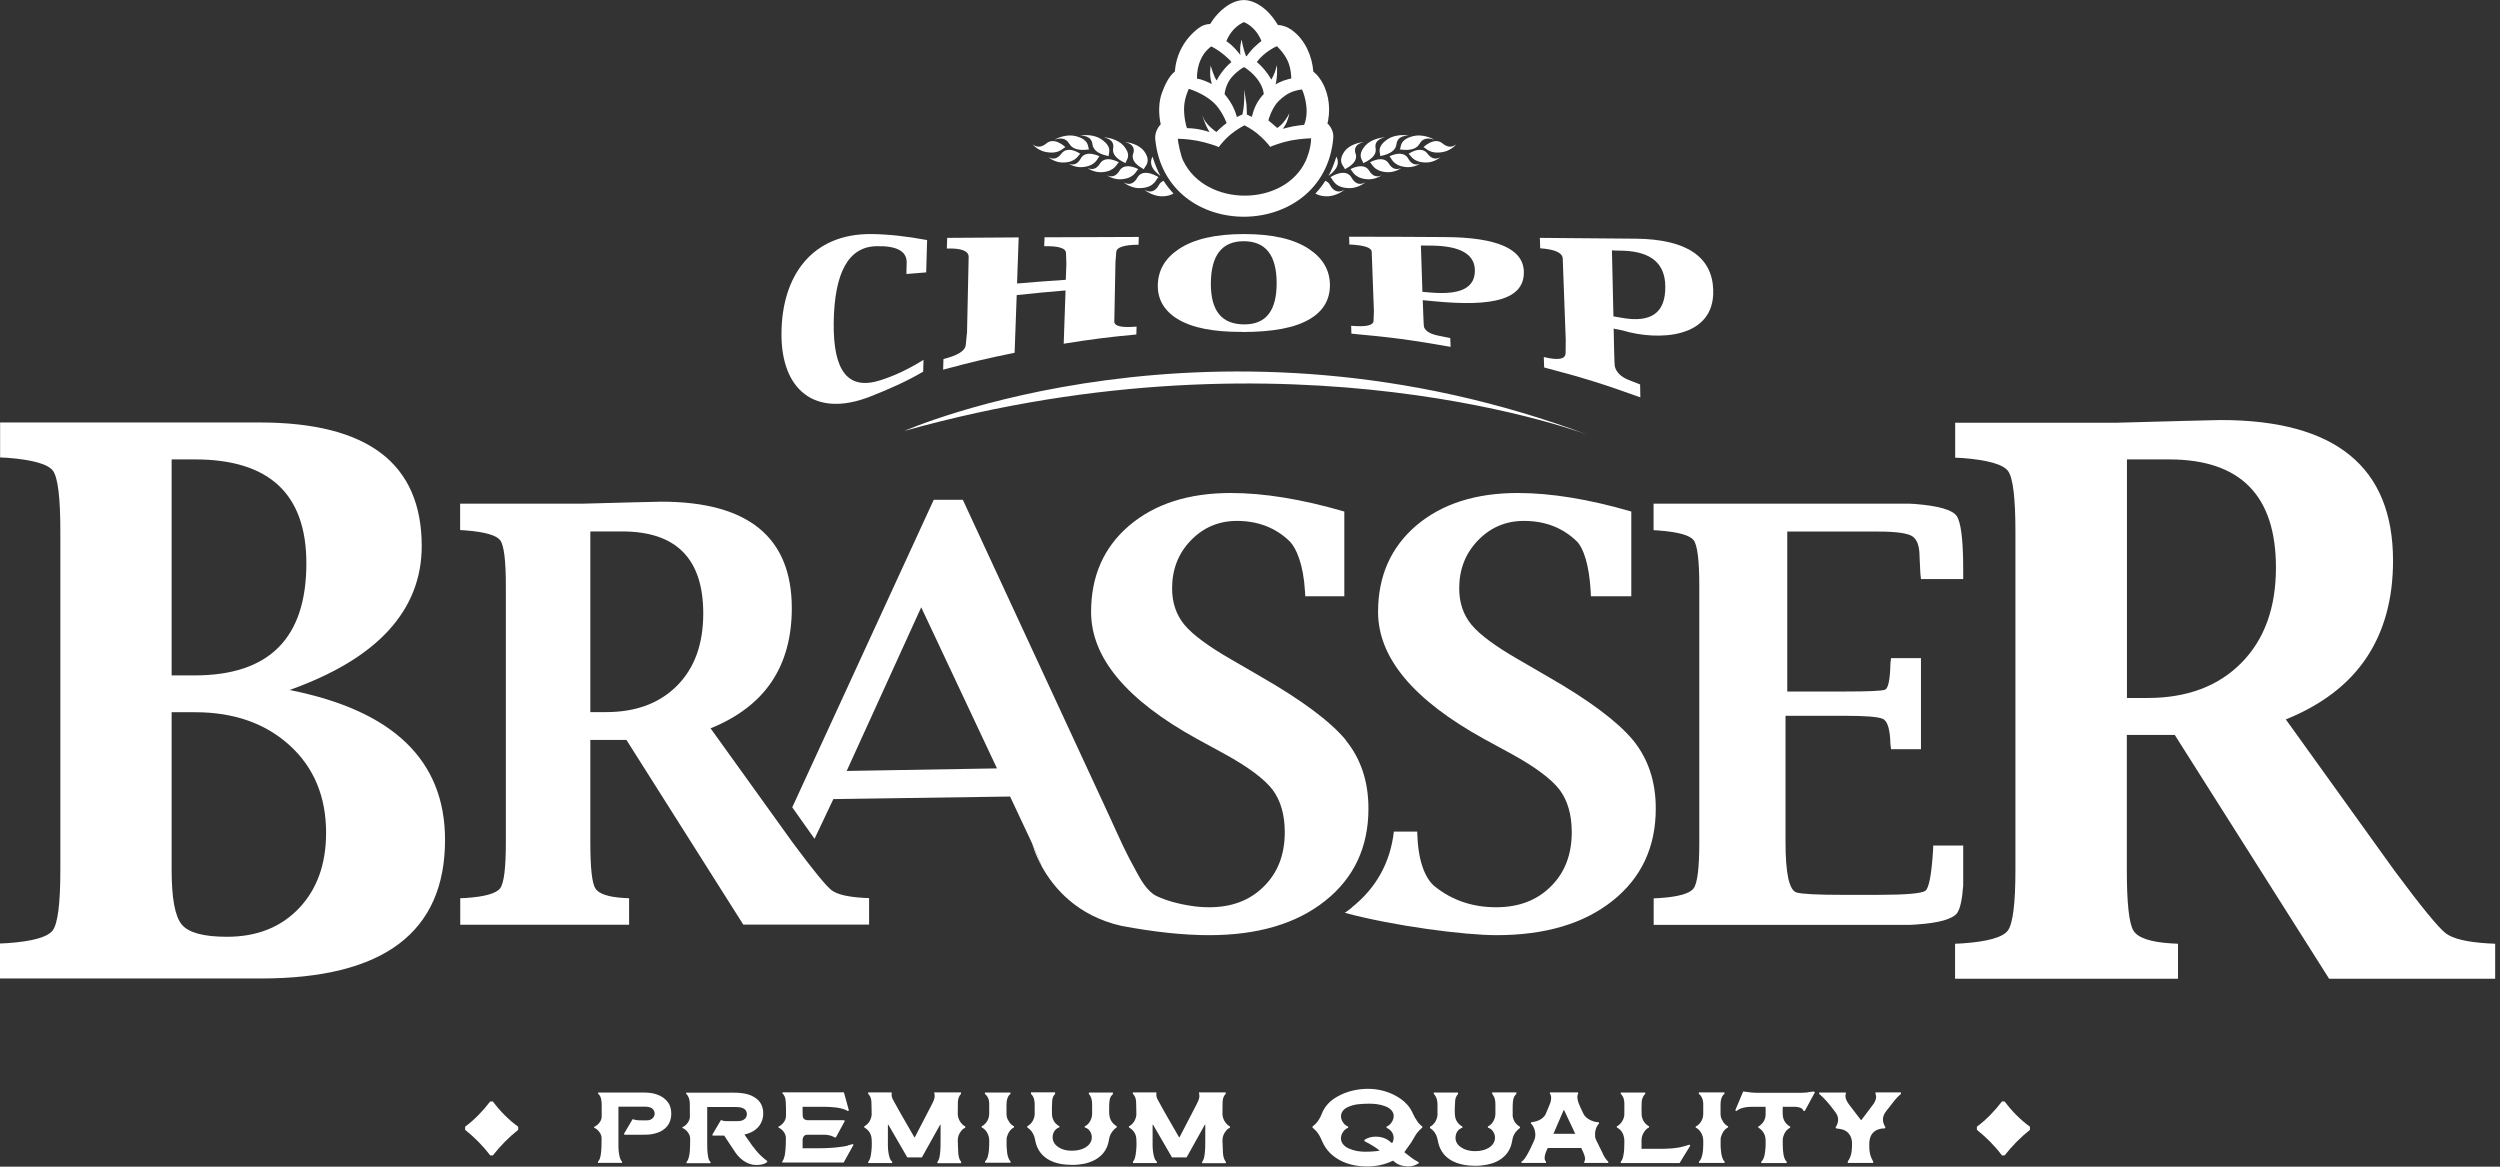
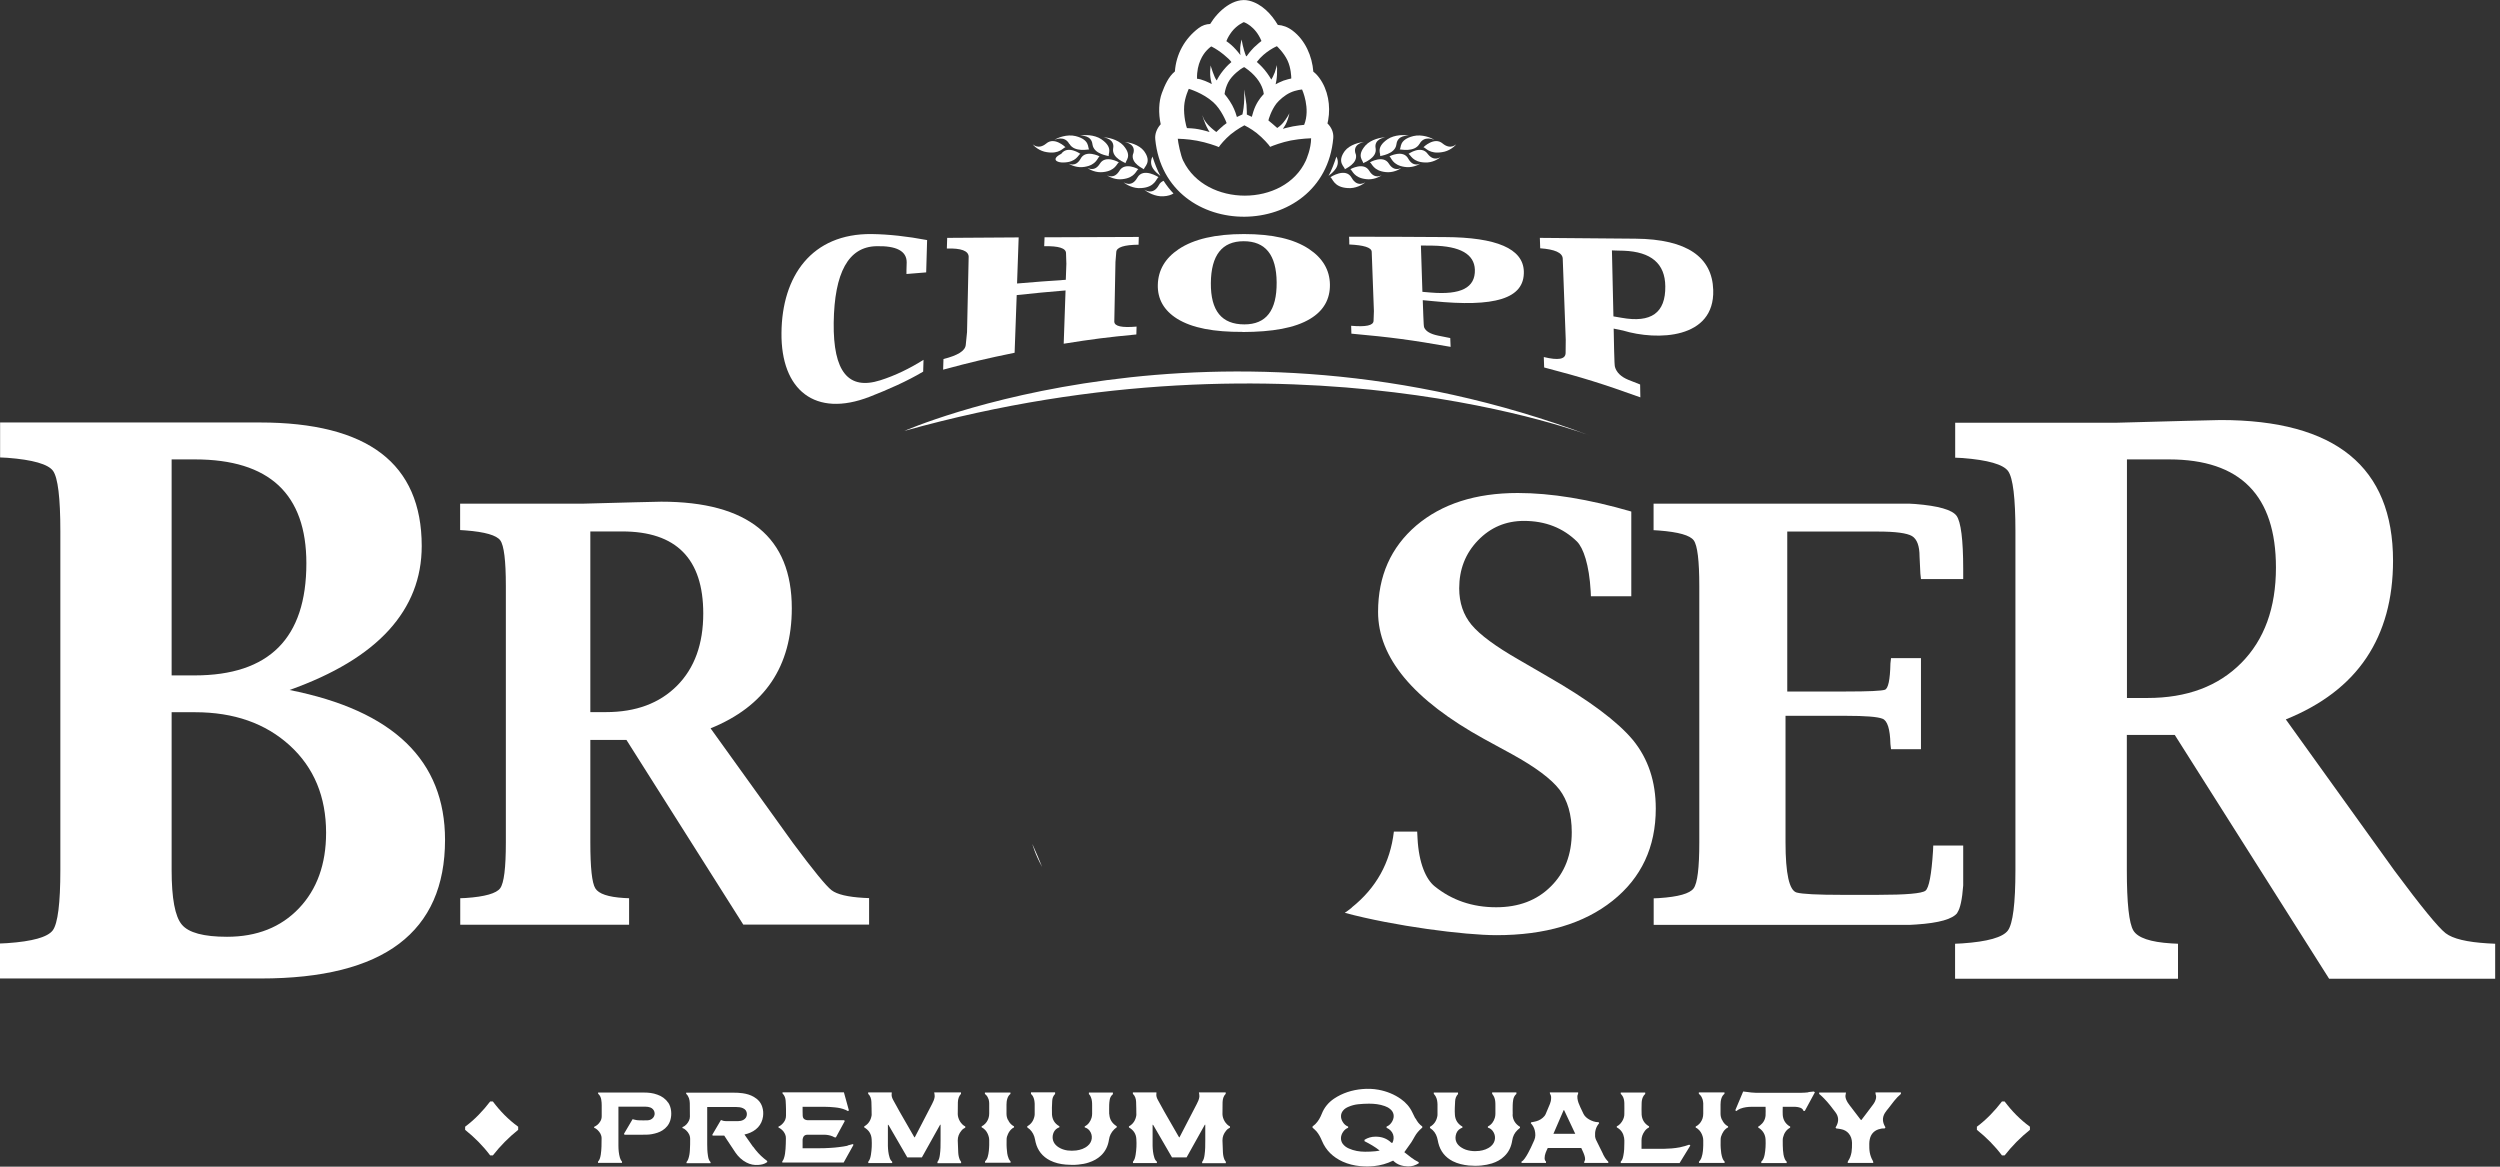
<svg xmlns="http://www.w3.org/2000/svg" width="135" height="63" viewBox="0 0 135 63" fill="none">
  <rect x="0" y="0" width="135" height="63" fill="#333333" stroke="none" />
  <g clip-path="url(#clip0_11075_3479)">
    <path d="M15.635 37.26C18.443 37.816 20.542 38.767 21.939 40.117C23.337 41.468 24.032 43.213 24.032 45.352C24.032 47.841 23.205 49.711 21.551 50.962C19.897 52.212 17.409 52.838 14.087 52.838H0V50.949L0.389 50.93C1.755 50.836 2.576 50.605 2.851 50.236C3.121 49.867 3.259 48.779 3.259 46.978V28.68C3.259 26.878 3.127 25.797 2.864 25.427C2.601 25.065 1.773 24.827 0.395 24.721L0.006 24.702V22.814H14.031C16.945 22.814 19.132 23.37 20.586 24.477C22.04 25.584 22.773 27.26 22.773 29.486C22.773 31.218 22.178 32.732 20.993 34.033C19.809 35.333 18.023 36.409 15.635 37.26ZM9.268 36.472H10.509C12.527 36.472 14.037 35.965 15.04 34.958C16.043 33.951 16.544 32.438 16.544 30.418C16.544 28.548 16.043 27.147 15.04 26.209C14.037 25.277 12.533 24.808 10.528 24.808H9.268V36.472ZM9.268 38.46V46.978C9.268 48.51 9.45 49.492 9.82 49.93C10.183 50.367 10.998 50.586 12.258 50.586C13.868 50.586 15.165 50.074 16.143 49.048C17.12 48.022 17.609 46.659 17.609 44.97C17.609 43.026 16.957 41.45 15.648 40.255C14.338 39.061 12.633 38.46 10.534 38.46H9.275H9.268Z" fill="white" />
    <path d="M31.878 39.962V45.496C31.878 46.853 31.966 47.679 32.148 47.972C32.33 48.266 32.843 48.441 33.696 48.492L33.971 48.504V49.936H24.853V48.504L25.148 48.492C26.188 48.423 26.809 48.241 27.009 47.966C27.216 47.685 27.316 46.866 27.316 45.496V31.638C27.316 30.274 27.216 29.455 27.015 29.18C26.815 28.905 26.195 28.724 25.142 28.642L24.847 28.623V27.198H31.483L34.303 27.123L35.707 27.091C40.407 27.091 42.757 29.011 42.757 32.845C42.757 34.408 42.394 35.734 41.667 36.816C40.94 37.898 39.837 38.736 38.371 39.33L42.82 45.521C43.916 46.997 44.612 47.847 44.907 48.073C45.201 48.298 45.778 48.435 46.636 48.485L46.931 48.498V49.93H40.138L33.827 39.955H31.872L31.878 39.962ZM31.878 38.454H32.724C34.335 38.454 35.613 37.979 36.559 37.029C37.506 36.078 37.976 34.777 37.976 33.126C37.976 30.174 36.516 28.698 33.602 28.698H31.878V38.454Z" fill="white" />
    <path d="M105.693 49.285C105.85 49.066 105.956 48.579 106.013 47.816C106.013 47.653 106.013 47.491 106.013 47.309V45.658H104.396L104.383 45.952C104.302 47.234 104.164 47.947 103.976 48.097C103.788 48.247 102.923 48.322 101.394 48.322H99.477C98.135 48.322 97.321 48.279 97.02 48.197C96.619 48.085 96.418 47.178 96.418 45.477V38.654H99.683C100.724 38.654 101.382 38.704 101.651 38.81C101.92 38.91 102.065 39.367 102.083 40.18L102.115 40.455H103.732V35.54H102.115L102.083 35.827C102.065 36.709 101.964 37.184 101.783 37.247C101.601 37.309 100.905 37.341 99.683 37.341H96.512V28.704H101.407C102.359 28.704 102.973 28.786 103.249 28.948C103.518 29.111 103.656 29.48 103.656 30.055C103.656 30.149 103.675 30.456 103.7 30.974L103.732 31.268H106.013V30.724C106.013 29.136 105.887 28.179 105.655 27.854C105.417 27.529 104.672 27.316 103.424 27.216L103.086 27.197H89.293V28.629L89.588 28.648C90.634 28.729 91.261 28.904 91.462 29.18C91.662 29.455 91.762 30.274 91.762 31.644V45.502C91.762 46.865 91.662 47.691 91.455 47.972C91.248 48.254 90.628 48.429 89.594 48.497L89.299 48.51V49.942H103.149L103.475 49.923C104.709 49.842 105.449 49.629 105.699 49.292" fill="white" />
    <path d="M55.748 45.577C55.748 45.577 55.886 46.121 56.274 46.815C56.143 46.478 55.967 46.065 55.748 45.577Z" fill="white" />
-     <path d="M72.674 39.961C71.841 38.961 70.305 37.81 68.056 36.522L66.514 35.627C65.261 34.908 64.415 34.283 63.964 33.745C63.519 33.207 63.293 32.551 63.293 31.769C63.293 30.743 63.631 29.88 64.308 29.18C64.985 28.479 65.818 28.129 66.79 28.129C67.943 28.129 68.902 28.504 69.66 29.249C69.998 29.599 70.387 30.487 70.468 31.925L70.487 32.2H72.593V27.623C70.293 26.953 68.25 26.622 66.464 26.622C64.183 26.622 62.359 27.21 60.98 28.379C59.602 29.555 58.919 31.106 58.919 33.045C58.919 35.515 60.824 37.797 64.634 39.899L66.157 40.73C67.416 41.425 68.269 42.062 68.714 42.638C69.152 43.219 69.378 43.989 69.378 44.939C69.378 46.146 69.002 47.128 68.244 47.872C67.492 48.623 66.508 48.992 65.292 48.992C64.96 48.992 64.634 48.967 64.327 48.917C63.644 48.816 62.942 48.623 62.453 48.385C61.933 48.135 61.57 47.441 61.407 47.147C60.736 45.94 60.554 45.483 59.928 44.12L51.994 26.991H50.421L42.782 43.595L43.985 45.296L45.001 43.151L54.545 43.013L55.685 45.44C55.704 45.483 55.723 45.527 55.742 45.571C55.961 46.059 56.136 46.465 56.268 46.809C56.888 47.922 58.148 49.454 60.561 49.998C62.297 50.324 63.882 50.499 65.292 50.499C67.918 50.499 70.011 49.88 71.565 48.641C73.119 47.403 73.896 45.74 73.896 43.663C73.896 42.206 73.489 40.974 72.662 39.961M45.721 41.631L49.745 32.794L53.837 41.493L45.721 41.631Z" fill="white" />
    <path d="M114.849 39.68V46.984C114.849 48.773 114.968 49.867 115.206 50.255C115.444 50.642 116.121 50.874 117.249 50.943L117.612 50.962V52.85H105.574V50.962L105.963 50.943C107.329 50.849 108.15 50.617 108.425 50.248C108.695 49.88 108.833 48.791 108.833 46.99V28.692C108.833 26.891 108.701 25.803 108.438 25.44C108.175 25.077 107.347 24.84 105.969 24.733L105.58 24.715V22.826H114.341L118.063 22.726L119.912 22.682C126.116 22.682 129.224 25.215 129.224 30.28C129.224 32.344 128.742 34.095 127.783 35.527C126.824 36.959 125.37 38.066 123.434 38.848L129.306 47.022C130.753 48.973 131.675 50.092 132.063 50.392C132.452 50.693 133.21 50.874 134.35 50.943L134.739 50.962V52.85H125.771L117.437 39.686H114.855L114.849 39.68ZM114.849 37.691H115.964C118.095 37.691 119.78 37.059 121.028 35.802C122.275 34.545 122.901 32.826 122.901 30.649C122.901 26.753 120.977 24.808 117.13 24.808H114.855V37.691H114.849Z" fill="white" />
    <path d="M73 49.01C72.875 49.111 72.749 49.204 72.618 49.292C75.287 50.011 79.085 50.499 80.808 50.499C83.434 50.499 85.527 49.88 87.081 48.641C88.635 47.403 89.412 45.74 89.412 43.663C89.412 42.206 89.005 40.974 88.178 39.961C87.344 38.961 85.809 37.81 83.559 36.522L82.018 35.627C80.764 34.908 79.918 34.283 79.467 33.745C79.022 33.207 78.797 32.551 78.797 31.769C78.797 30.743 79.135 29.88 79.812 29.18C80.489 28.479 81.316 28.129 82.293 28.129C83.446 28.129 84.405 28.504 85.163 29.249C85.502 29.599 85.815 30.487 85.897 31.925L85.909 32.2H88.09V27.623C85.79 26.953 83.747 26.622 81.961 26.622C79.68 26.622 77.857 27.21 76.478 28.379C75.106 29.555 74.416 31.106 74.416 33.045C74.416 35.515 76.321 37.797 80.131 39.899L81.654 40.73C82.914 41.425 83.766 42.062 84.211 42.638C84.65 43.219 84.875 43.989 84.875 44.939C84.875 46.146 84.499 47.128 83.741 47.872C82.989 48.623 82.005 48.992 80.789 48.992C79.505 48.992 78.395 48.61 77.462 47.853C77.011 47.484 76.616 46.628 76.547 45.277L76.528 44.908H75.269C75.074 46.584 74.316 47.953 72.987 49.01" fill="white" />
    <path d="M48.836 23.27C48.836 23.27 65.587 15.872 85.903 23.539C85.903 23.539 69.942 17.354 48.836 23.27Z" fill="white" />
    <path d="M48.949 14.79C48.949 14.715 48.949 14.677 48.949 14.596C48.949 14.421 48.955 14.333 48.961 14.165C48.961 13.558 48.41 13.264 47.313 13.295C45.816 13.333 45.057 14.715 45.02 17.429C44.988 20.081 45.816 21.081 47.532 20.537C48.341 20.281 49.124 19.899 49.87 19.43C49.864 19.687 49.857 19.812 49.851 20.068C48.98 20.587 47.971 21.031 46.962 21.425C44.017 22.57 42.168 21.069 42.2 17.979C42.225 14.909 43.829 12.601 47.075 12.639C47.996 12.651 49.005 12.764 50.064 12.964C50.045 13.664 50.033 14.014 50.014 14.709C49.588 14.74 49.375 14.759 48.949 14.796" fill="white" />
    <path d="M61.495 12.789C61.495 12.958 61.488 13.046 61.482 13.214C60.705 13.221 60.298 13.352 60.279 13.602C60.26 13.821 60.254 13.927 60.235 14.146C60.21 15.441 60.197 16.085 60.172 17.373C60.185 17.623 60.586 17.704 61.375 17.636C61.375 17.805 61.369 17.892 61.363 18.061C59.79 18.211 59 18.311 57.44 18.561C57.478 17.411 57.496 16.835 57.54 15.684C56.487 15.772 55.955 15.822 54.902 15.935C54.858 17.179 54.833 17.805 54.789 19.049C53.235 19.368 52.464 19.549 50.929 19.962C50.935 19.731 50.941 19.618 50.948 19.387C51.719 19.193 52.12 18.949 52.151 18.624C52.176 18.349 52.195 18.211 52.22 17.936C52.258 16.31 52.276 15.497 52.308 13.858C52.295 13.546 51.907 13.396 51.13 13.421C51.136 13.189 51.142 13.077 51.148 12.845C52.69 12.833 53.461 12.827 55.008 12.82C54.971 13.815 54.952 14.315 54.921 15.309C55.974 15.222 56.5 15.178 57.553 15.109C57.565 14.765 57.572 14.59 57.584 14.246C57.578 14.015 57.572 13.902 57.565 13.671C57.565 13.402 57.164 13.277 56.387 13.296C56.394 13.102 56.4 13.008 56.406 12.814C58.443 12.802 59.464 12.802 61.495 12.795" fill="white" />
    <path d="M67.097 17.923C65.555 17.929 64.377 17.717 63.562 17.21C62.848 16.76 62.503 16.147 62.522 15.378C62.541 14.59 62.917 13.946 63.644 13.458C64.465 12.908 65.637 12.639 67.172 12.639C68.707 12.639 69.873 12.901 70.694 13.452C71.427 13.939 71.803 14.584 71.816 15.359C71.828 16.153 71.477 16.779 70.75 17.216C69.923 17.717 68.701 17.923 67.103 17.929M67.197 17.517C68.369 17.517 68.952 16.772 68.939 15.246C68.927 13.771 68.338 13.026 67.159 13.026C65.988 13.026 65.399 13.783 65.386 15.284C65.374 16.791 65.975 17.517 67.197 17.517Z" fill="white" />
    <path d="M76.829 16.216C76.841 16.56 76.848 16.729 76.86 17.073C76.873 17.436 76.885 17.636 76.904 17.679C76.992 17.892 77.243 18.036 77.656 18.123C78.02 18.198 78.239 18.242 78.314 18.255C78.32 18.442 78.32 18.542 78.333 18.73C76.202 18.355 75.124 18.211 72.975 18.017C72.975 17.848 72.969 17.767 72.962 17.592C73.758 17.661 74.159 17.579 74.172 17.329C74.178 17.116 74.184 17.01 74.191 16.798C74.141 15.509 74.122 14.871 74.072 13.589C74.053 13.364 73.645 13.239 72.862 13.202C72.862 13.033 72.862 12.952 72.85 12.783C74.918 12.783 75.952 12.789 78.02 12.802C80.827 12.814 82.243 13.433 82.287 14.646C82.337 16.141 80.708 16.598 77.362 16.26C77.148 16.241 77.042 16.229 76.835 16.21M76.81 15.759C76.986 15.772 77.08 15.784 77.255 15.797C78.884 15.935 79.674 15.541 79.643 14.559C79.611 13.727 78.853 13.289 77.362 13.264C77.111 13.264 76.979 13.264 76.729 13.258C76.76 14.259 76.779 14.759 76.81 15.759Z" fill="white" />
    <path d="M87.138 17.736C87.15 18.223 87.156 18.467 87.163 18.949C87.175 19.462 87.188 19.749 87.207 19.812C87.294 20.118 87.539 20.35 87.933 20.512C88.291 20.656 88.498 20.737 88.567 20.762C88.567 21.038 88.573 21.175 88.579 21.457C86.524 20.719 85.483 20.393 83.384 19.843C83.378 19.618 83.371 19.505 83.365 19.28C84.142 19.468 84.531 19.405 84.543 19.068C84.543 18.78 84.543 18.636 84.55 18.349C84.487 16.585 84.456 15.709 84.387 13.952C84.362 13.646 83.96 13.464 83.171 13.408C83.165 13.183 83.158 13.07 83.152 12.845C85.22 12.864 86.254 12.87 88.316 12.889C91.117 12.914 92.458 13.896 92.514 15.653C92.602 18.323 89.481 18.405 87.639 17.848C87.432 17.804 87.332 17.786 87.125 17.742M87.125 17.085C87.301 17.116 87.388 17.129 87.564 17.16C89.162 17.448 89.945 16.898 89.926 15.459C89.914 14.233 89.162 13.596 87.677 13.539C87.426 13.539 87.294 13.527 87.044 13.521C87.075 14.947 87.088 15.653 87.125 17.079" fill="white" />
    <path d="M71.684 6.66C71.697 6.598 71.709 6.542 71.722 6.485C71.86 5.716 71.715 4.847 71.245 4.209C71.145 4.071 71.039 3.959 70.92 3.871C70.857 3.033 70.481 2.17 69.804 1.657C69.541 1.457 69.272 1.363 69.002 1.345C68.651 0.751 68.131 0.207 67.46 0.038C66.633 -0.169 65.781 0.582 65.349 1.295C65.129 1.301 64.922 1.37 64.722 1.52C63.964 2.095 63.512 2.927 63.444 3.859C63.099 4.14 62.898 4.603 62.742 5.022C62.572 5.478 62.547 6.123 62.679 6.71C62.478 6.929 62.353 7.223 62.384 7.523C62.936 13.146 71.502 13.07 71.997 7.455C72.022 7.142 71.891 6.867 71.678 6.66M69.278 6.948C69.278 6.948 69.409 6.779 69.484 6.592C69.579 6.366 69.629 6.11 69.629 6.11C69.622 6.135 69.466 6.423 69.284 6.635C69.152 6.792 68.996 6.892 68.971 6.911C68.895 6.835 68.526 6.529 68.494 6.504C68.501 6.448 68.645 5.96 68.927 5.591C69.071 5.41 69.372 5.141 69.672 5.003C69.992 4.853 70.312 4.834 70.312 4.834C70.312 4.834 70.782 5.854 70.424 6.742C70.305 6.754 70.061 6.779 69.823 6.823C69.547 6.879 69.29 6.948 69.284 6.954M66.79 6.31C66.777 6.254 66.683 5.941 66.539 5.679C66.37 5.366 66.138 5.091 66.126 5.078C66.157 4.834 66.232 4.628 66.32 4.453C66.527 4.046 67.028 3.702 67.103 3.665C67.147 3.64 67.178 3.627 67.178 3.627C67.178 3.627 67.204 3.627 67.241 3.659C67.742 4.003 68.068 4.422 68.194 4.834C68.219 4.909 68.231 4.991 68.244 5.078C68.2 5.128 67.974 5.347 67.793 5.735C67.724 5.879 67.63 6.173 67.598 6.31C67.523 6.273 67.329 6.185 67.329 6.185C67.329 6.166 67.335 5.947 67.31 5.66C67.285 5.41 67.222 5.084 67.222 5.072C67.222 5.041 67.178 4.834 67.178 4.834C67.178 4.884 67.191 5.066 67.191 5.078C67.191 5.253 67.191 5.416 67.178 5.572C67.178 5.591 67.153 5.785 67.153 5.822C67.135 5.972 67.109 6.098 67.091 6.179C67.091 6.179 66.871 6.279 66.796 6.316M66.025 6.817C65.95 6.879 65.875 6.942 65.806 7.011C65.762 7.048 65.725 7.092 65.681 7.129C65.637 7.098 65.593 7.061 65.543 7.023C65.455 6.954 65.361 6.867 65.267 6.773C65.261 6.767 65.148 6.642 65.129 6.61C65.085 6.554 65.048 6.498 65.016 6.441C64.991 6.391 64.929 6.241 64.922 6.216C64.922 6.216 64.972 6.379 64.991 6.435C65.016 6.504 65.048 6.592 65.085 6.679C65.104 6.729 65.16 6.842 65.16 6.848C65.192 6.917 65.311 7.129 65.317 7.129C65.317 7.129 65.023 7.036 64.722 6.979C64.465 6.929 64.189 6.923 64.095 6.917C64.058 6.842 63.907 6.266 63.945 5.722C63.976 5.253 64.195 4.797 64.195 4.797C64.195 4.797 64.954 5.016 65.511 5.516C65.95 5.904 66.226 6.598 66.238 6.648C66.238 6.648 66.05 6.792 66.032 6.804M66.226 2.22C66.301 2.014 66.414 1.851 66.52 1.707C66.802 1.345 67.166 1.195 67.166 1.195C67.166 1.195 67.786 1.395 68.118 2.214C68.1 2.226 67.905 2.377 67.717 2.558C67.529 2.752 67.348 2.983 67.316 3.039L67.285 3.027C67.122 2.627 67.047 2.133 67.047 2.133C67.047 2.133 66.99 2.345 66.972 2.564C66.959 2.746 66.972 2.939 66.984 2.977C66.953 2.933 66.796 2.727 66.608 2.539C66.445 2.377 66.238 2.226 66.213 2.214M69.723 4.24C69.666 4.253 69.484 4.29 69.309 4.353C69.127 4.422 68.958 4.509 68.883 4.553C68.902 4.497 68.946 4.259 68.958 4.034C68.971 3.784 68.958 3.534 68.952 3.515C68.952 3.515 68.908 3.715 68.839 3.909C68.776 4.078 68.689 4.24 68.651 4.296C68.638 4.271 68.482 4.003 68.288 3.771C68.106 3.552 67.899 3.371 67.868 3.346C68.313 2.758 68.952 2.495 68.952 2.495C68.952 2.495 69.328 2.839 69.528 3.271C69.716 3.671 69.729 4.153 69.729 4.234M65.154 2.733C65.292 2.583 65.405 2.508 65.405 2.508C65.405 2.508 65.424 2.514 65.449 2.527C65.85 2.727 66.389 3.177 66.495 3.352C66.451 3.383 66.245 3.565 66.069 3.784C65.888 4.003 65.737 4.259 65.706 4.346C65.568 4.209 65.374 3.534 65.374 3.534C65.374 3.565 65.349 3.84 65.349 3.846C65.349 3.909 65.349 3.971 65.349 4.028C65.361 4.234 65.399 4.409 65.436 4.54C65.305 4.465 64.866 4.259 64.64 4.253C64.615 3.427 64.979 2.921 65.148 2.739M63.901 8.699C63.751 8.399 63.613 7.68 63.6 7.492C63.6 7.492 64.114 7.498 64.64 7.598C65.154 7.692 65.681 7.88 65.819 7.942C65.875 7.842 66.151 7.511 66.458 7.254C66.809 6.967 67.197 6.767 67.197 6.767C67.197 6.767 67.536 6.929 67.862 7.186C68.2 7.455 68.526 7.824 68.588 7.93C68.745 7.861 69.228 7.68 69.704 7.586C70.262 7.48 70.8 7.467 70.8 7.467C70.8 8.03 70.544 8.605 70.512 8.68C69.347 11.194 65.11 11.188 63.901 8.693" fill="white" />
    <path d="M62.836 9.762C62.735 9.806 62.641 9.869 62.579 9.994C62.253 10.588 61.795 10.238 61.789 10.238C61.946 10.381 62.378 10.625 62.817 10.6C63.074 10.588 63.237 10.525 63.368 10.45C63.174 10.244 62.992 10.012 62.836 9.768" fill="white" />
    <path d="M62.56 9.568C62.56 9.568 61.733 9.018 61.413 9.599C61.1 10.156 60.68 9.837 60.674 9.843C60.818 9.975 61.212 10.194 61.626 10.156C62.384 10.112 62.434 9.631 62.56 9.568Z" fill="white" />
    <path d="M62.66 9.499C62.491 9.187 62.353 8.818 62.234 8.455C61.977 8.974 62.434 9.318 62.66 9.499Z" fill="white" />
-     <path d="M58.336 8.305C58.336 8.305 57.653 7.823 57.309 8.305C56.97 8.755 56.625 8.48 56.619 8.486C56.732 8.599 57.07 8.793 57.44 8.774C58.123 8.761 58.223 8.361 58.336 8.311" fill="white" />
+     <path d="M58.336 8.305C58.336 8.305 57.653 7.823 57.309 8.305C56.732 8.599 57.07 8.793 57.44 8.774C58.123 8.761 58.223 8.361 58.336 8.311" fill="white" />
    <path d="M61.476 9.137C61.476 9.137 60.749 8.724 60.448 9.224C60.153 9.706 59.784 9.462 59.777 9.462C59.903 9.562 60.254 9.724 60.617 9.674C61.294 9.599 61.356 9.193 61.469 9.137" fill="white" />
    <path d="M59.376 8.443C59.376 8.443 58.624 8.055 58.355 8.568C58.085 9.056 57.709 8.83 57.703 8.83C57.835 8.931 58.192 9.074 58.555 9.012C59.226 8.912 59.264 8.505 59.376 8.443Z" fill="white" />
    <path d="M60.423 8.768C60.423 8.768 59.696 8.343 59.395 8.837C59.101 9.312 58.731 9.062 58.725 9.068C58.85 9.174 59.201 9.337 59.564 9.293C60.241 9.224 60.304 8.824 60.417 8.768" fill="white" />
    <path d="M61.188 8.299C61.025 8.83 61.783 9.124 61.777 9.143C61.752 9.018 62.234 8.78 61.777 8.155C61.513 7.811 60.956 7.667 60.736 7.679C60.812 7.679 61.363 7.792 61.194 8.305" fill="white" />
    <path d="M57.747 7.767C58.023 8.249 58.812 8.055 58.819 8.067C58.712 7.992 58.894 7.554 58.079 7.348C57.622 7.235 57.089 7.436 56.926 7.567C56.982 7.529 57.49 7.304 57.741 7.773" fill="white" />
    <path d="M57.534 7.948C57.534 7.948 56.945 7.367 56.5 7.748C56.061 8.111 55.773 7.786 55.767 7.792C55.855 7.917 56.155 8.167 56.531 8.217C57.221 8.33 57.409 7.973 57.54 7.948" fill="white" />
    <path d="M58.994 7.798C59.063 8.336 59.871 8.417 59.878 8.43C59.809 8.324 60.147 7.98 59.47 7.517C59.088 7.261 58.512 7.267 58.317 7.336C58.386 7.323 58.944 7.286 58.994 7.805" fill="white" />
    <path d="M60.11 8.017C60.022 8.543 60.793 8.799 60.786 8.812C60.749 8.693 61.181 8.443 60.655 7.849C60.354 7.523 59.79 7.405 59.583 7.423C59.652 7.423 60.21 7.511 60.11 8.017Z" fill="white" />
-     <path d="M71.565 9.762C71.665 9.806 71.759 9.869 71.822 9.994C72.148 10.588 72.605 10.238 72.611 10.238C72.455 10.381 72.022 10.625 71.584 10.6C71.327 10.588 71.164 10.525 71.032 10.45C71.233 10.244 71.408 10.012 71.565 9.768" fill="white" />
    <path d="M71.841 9.568C71.841 9.568 72.668 9.018 72.988 9.599C73.301 10.156 73.721 9.837 73.727 9.843C73.589 9.975 73.188 10.194 72.775 10.156C72.016 10.112 71.966 9.631 71.841 9.568Z" fill="white" />
    <path d="M71.74 9.499C71.91 9.187 72.047 8.818 72.167 8.455C72.424 8.974 71.966 9.318 71.74 9.499Z" fill="white" />
    <path d="M76.064 8.305C76.064 8.305 76.748 7.823 77.092 8.305C77.431 8.755 77.775 8.48 77.781 8.486C77.669 8.599 77.33 8.793 76.961 8.774C76.278 8.761 76.177 8.361 76.064 8.311" fill="white" />
    <path d="M72.918 9.137C72.918 9.137 73.645 8.724 73.94 9.224C74.234 9.706 74.604 9.462 74.61 9.462C74.485 9.562 74.134 9.724 73.771 9.674C73.094 9.599 73.031 9.193 72.918 9.137Z" fill="white" />
    <path d="M75.024 8.443C75.024 8.443 75.776 8.055 76.046 8.568C76.315 9.056 76.691 8.83 76.697 8.83C76.566 8.931 76.209 9.074 75.845 9.012C75.175 8.912 75.137 8.505 75.03 8.443" fill="white" />
    <path d="M73.971 8.768C73.971 8.768 74.698 8.343 74.999 8.837C75.294 9.312 75.663 9.062 75.67 9.068C75.544 9.174 75.193 9.337 74.83 9.293C74.153 9.224 74.091 8.824 73.978 8.768" fill="white" />
    <path d="M73.207 8.299C73.37 8.83 72.612 9.124 72.618 9.143C72.643 9.018 72.16 8.78 72.618 8.155C72.881 7.811 73.445 7.667 73.658 7.679C73.583 7.679 73.031 7.792 73.201 8.305" fill="white" />
    <path d="M76.653 7.767C76.378 8.249 75.588 8.055 75.582 8.067C75.688 7.992 75.507 7.554 76.321 7.348C76.779 7.235 77.311 7.436 77.468 7.567C77.412 7.529 76.904 7.304 76.653 7.773" fill="white" />
    <path d="M76.867 7.948C76.867 7.948 77.456 7.367 77.901 7.748C78.339 8.111 78.627 7.786 78.634 7.792C78.546 7.917 78.245 8.167 77.869 8.217C77.18 8.33 76.992 7.973 76.86 7.948" fill="white" />
    <path d="M75.406 7.798C75.338 8.336 74.523 8.417 74.523 8.43C74.592 8.324 74.253 7.98 74.93 7.517C75.312 7.261 75.889 7.267 76.083 7.336C76.014 7.323 75.457 7.286 75.406 7.805" fill="white" />
    <path d="M74.285 8.017C74.372 8.543 73.602 8.799 73.608 8.812C73.645 8.693 73.213 8.443 73.74 7.849C74.04 7.523 74.604 7.405 74.811 7.423C74.742 7.423 74.184 7.511 74.285 8.017Z" fill="white" />
    <path d="M26.614 59.479H26.47C26.076 59.992 25.637 60.455 25.117 60.842V61.011C25.624 61.418 26.082 61.874 26.47 62.393H26.614C27.015 61.88 27.473 61.418 27.981 61.011V60.842C27.454 60.461 27.003 59.998 26.614 59.479Z" fill="white" />
    <path d="M108.25 59.479H108.106C107.711 59.992 107.272 60.455 106.752 60.842V61.011C107.26 61.418 107.717 61.874 108.106 62.393H108.25C108.651 61.88 109.108 61.418 109.616 61.011V60.842C109.09 60.461 108.638 59.998 108.25 59.479Z" fill="white" />
    <path d="M40.658 61.918C40.507 61.706 40.357 61.487 40.207 61.274C40.207 61.274 40.207 61.274 40.207 61.261C40.263 61.249 40.313 61.23 40.37 61.218C40.583 61.149 40.777 61.043 40.934 60.874C41.084 60.711 41.172 60.511 41.203 60.292C41.228 60.111 41.216 59.936 41.159 59.767C41.084 59.529 40.921 59.354 40.702 59.229C40.52 59.123 40.319 59.066 40.106 59.035C39.937 59.01 39.768 59.004 39.593 59.004C38.759 59.004 37.926 59.004 37.092 59.004H37.054V59.066C37.199 59.204 37.242 59.385 37.249 59.573C37.255 59.817 37.255 60.054 37.255 60.298C37.255 60.455 37.18 60.586 37.08 60.705C37.023 60.767 36.961 60.818 36.885 60.849C36.873 60.849 36.86 60.855 36.854 60.861V60.917C36.929 60.936 36.986 60.98 37.042 61.03C37.186 61.161 37.274 61.324 37.268 61.524C37.268 61.712 37.268 61.893 37.255 62.081C37.249 62.25 37.224 62.425 37.167 62.587C37.142 62.65 37.117 62.706 37.073 62.75V62.812H38.37V62.756C38.27 62.656 38.245 62.519 38.226 62.387C38.195 62.187 38.189 61.981 38.189 61.781C38.189 61.124 38.189 60.474 38.189 59.817V59.779H38.226C38.74 59.779 39.248 59.779 39.762 59.779C39.881 59.779 40.006 59.792 40.119 59.842C40.257 59.904 40.326 60.005 40.332 60.155C40.332 60.305 40.263 60.411 40.132 60.48C40.044 60.524 39.944 60.542 39.843 60.542C39.63 60.542 39.423 60.542 39.21 60.542C39.129 60.542 39.047 60.53 38.972 60.492C38.96 60.486 38.941 60.492 38.928 60.486C38.772 60.749 38.621 61.011 38.465 61.274C38.471 61.293 38.477 61.312 38.483 61.324H39.11C39.154 61.393 39.204 61.462 39.248 61.537C39.404 61.768 39.555 62.006 39.712 62.237C39.868 62.462 40.062 62.65 40.307 62.775C40.508 62.881 40.727 62.925 40.952 62.906C41.122 62.894 41.278 62.862 41.416 62.762C41.416 62.762 41.422 62.762 41.429 62.756C41.429 62.75 41.429 62.744 41.429 62.737C41.429 62.725 41.429 62.712 41.429 62.694C41.366 62.65 41.31 62.606 41.253 62.556C41.034 62.375 40.846 62.168 40.677 61.931" fill="white" />
    <path d="M45.778 61.868C45.621 61.9 45.465 61.925 45.308 61.943C45.145 61.962 44.988 61.981 44.825 61.987C44.625 62 44.418 62.006 44.217 62.006C43.929 62.006 43.635 62.006 43.34 62.006C43.34 62 43.34 61.993 43.34 61.981C43.34 61.843 43.34 61.712 43.34 61.574C43.34 61.543 43.34 61.506 43.353 61.474C43.378 61.349 43.459 61.281 43.584 61.274C43.641 61.274 43.691 61.274 43.747 61.274C43.992 61.274 44.236 61.274 44.481 61.274C44.644 61.274 44.806 61.299 44.957 61.362C44.982 61.374 45.007 61.387 45.032 61.399C45.076 61.424 45.082 61.424 45.139 61.418C45.295 61.13 45.458 60.837 45.615 60.542C45.609 60.524 45.596 60.511 45.59 60.492H45.552C44.925 60.492 44.299 60.492 43.672 60.492C43.628 60.492 43.578 60.492 43.534 60.48C43.422 60.455 43.353 60.38 43.346 60.261C43.34 60.174 43.346 60.086 43.34 59.998C43.34 59.923 43.34 59.842 43.34 59.767C43.346 59.767 43.353 59.767 43.359 59.767C43.747 59.767 44.136 59.767 44.531 59.767C44.712 59.767 44.901 59.78 45.082 59.798C45.283 59.817 45.477 59.855 45.665 59.936C45.709 59.955 45.746 59.98 45.79 59.998C45.803 59.986 45.822 59.973 45.84 59.961C45.753 59.636 45.659 59.31 45.571 58.985H42.256V59.048C42.369 59.154 42.413 59.292 42.425 59.436C42.438 59.586 42.438 59.742 42.444 59.892C42.444 60.005 42.444 60.123 42.444 60.242C42.444 60.386 42.4 60.505 42.312 60.618C42.237 60.711 42.149 60.793 42.037 60.837V60.886C42.149 60.937 42.237 61.012 42.312 61.105C42.394 61.218 42.444 61.337 42.438 61.474C42.438 61.662 42.431 61.856 42.419 62.043C42.406 62.212 42.388 62.387 42.331 62.55C42.312 62.606 42.287 62.663 42.243 62.713V62.775H45.559C45.734 62.456 45.909 62.137 46.091 61.818C46.079 61.806 46.06 61.793 46.047 61.781C45.953 61.806 45.859 61.837 45.765 61.856" fill="white" />
    <path d="M51.719 60.161C51.719 59.948 51.719 59.735 51.725 59.523C51.731 59.354 51.775 59.191 51.894 59.066V58.991H50.447C50.453 59.029 50.459 59.06 50.465 59.097C50.465 59.141 50.478 59.185 50.472 59.229C50.453 59.366 50.396 59.492 50.334 59.61C50.114 60.042 49.889 60.473 49.663 60.905C49.575 61.074 49.488 61.243 49.394 61.424C49.381 61.405 49.362 61.399 49.356 61.38C49.099 60.93 48.836 60.48 48.579 60.029C48.46 59.823 48.347 59.617 48.234 59.404C48.172 59.291 48.128 59.173 48.153 59.041C48.153 59.023 48.153 59.01 48.153 58.991H46.881V59.066C47.006 59.185 47.05 59.341 47.056 59.504C47.069 59.729 47.062 59.948 47.069 60.173C47.069 60.186 47.069 60.204 47.069 60.217C47.031 60.48 46.906 60.692 46.668 60.824V60.88C46.918 61.024 47.05 61.236 47.069 61.511C47.088 61.793 47.075 62.068 47.031 62.349C47.006 62.487 46.981 62.625 46.887 62.731V62.806H48.178V62.731C48.103 62.668 48.059 62.587 48.034 62.493C47.971 62.293 47.952 62.081 47.946 61.874C47.946 61.505 47.946 61.136 47.946 60.773V60.736C47.946 60.736 47.952 60.736 47.959 60.736C47.971 60.748 47.984 60.755 47.99 60.767C48.316 61.324 48.635 61.887 48.961 62.443C48.974 62.462 48.986 62.481 48.993 62.499H49.782C50.108 61.912 50.434 61.33 50.766 60.736H50.791V61.58C50.791 61.837 50.791 62.099 50.754 62.356C50.735 62.493 50.71 62.631 50.622 62.743V62.812H51.9V62.737C51.875 62.706 51.85 62.668 51.831 62.631C51.775 62.499 51.75 62.362 51.744 62.224C51.731 62.012 51.725 61.799 51.719 61.58C51.719 61.38 51.788 61.211 51.913 61.061C51.969 60.986 52.044 60.93 52.126 60.892V60.83C51.894 60.717 51.725 60.423 51.719 60.167" fill="white" />
    <path d="M66.013 60.161C66.013 59.948 66.013 59.735 66.019 59.523C66.025 59.354 66.063 59.191 66.188 59.066V58.991H64.741C64.747 59.029 64.753 59.06 64.76 59.097C64.76 59.141 64.772 59.185 64.766 59.229C64.747 59.366 64.691 59.492 64.628 59.61C64.409 60.042 64.183 60.473 63.957 60.905C63.87 61.074 63.782 61.243 63.688 61.424C63.675 61.405 63.657 61.399 63.65 61.38C63.393 60.93 63.13 60.48 62.873 60.029C62.754 59.823 62.641 59.617 62.529 59.404C62.466 59.291 62.422 59.173 62.447 59.041C62.447 59.023 62.447 59.01 62.447 58.991H61.175V59.066C61.3 59.185 61.344 59.341 61.35 59.504C61.363 59.729 61.357 59.948 61.363 60.173C61.363 60.186 61.363 60.204 61.363 60.217C61.325 60.48 61.2 60.692 60.962 60.824V60.88C61.213 61.024 61.35 61.236 61.363 61.511C61.382 61.793 61.369 62.068 61.325 62.349C61.3 62.487 61.275 62.625 61.181 62.731V62.806H62.472V62.731C62.397 62.668 62.353 62.587 62.328 62.493C62.265 62.293 62.247 62.081 62.24 61.874C62.24 61.505 62.24 61.136 62.24 60.773V60.736C62.24 60.736 62.247 60.736 62.253 60.736C62.265 60.748 62.278 60.755 62.284 60.767C62.61 61.324 62.93 61.887 63.255 62.443C63.268 62.462 63.281 62.481 63.287 62.499H64.076C64.402 61.912 64.728 61.33 65.06 60.736H65.085V61.58C65.085 61.837 65.085 62.099 65.048 62.356C65.029 62.493 65.004 62.631 64.916 62.743V62.812H66.195V62.737C66.169 62.706 66.144 62.668 66.126 62.631C66.069 62.499 66.044 62.362 66.038 62.224C66.025 62.012 66.019 61.799 66.013 61.58C66.013 61.38 66.082 61.211 66.207 61.061C66.263 60.986 66.339 60.93 66.42 60.892V60.83C66.188 60.717 66.019 60.423 66.013 60.167" fill="white" />
    <path d="M59.896 60.174C59.89 60.005 59.896 59.836 59.896 59.673C59.896 59.58 59.909 59.492 59.922 59.398C59.94 59.273 59.997 59.167 60.097 59.085V58.998H58.8V59.085C58.8 59.085 58.812 59.098 58.819 59.098C58.862 59.148 58.881 59.179 58.906 59.242C58.969 59.386 58.975 59.536 58.975 59.686C58.975 59.842 58.975 59.992 58.975 60.148C58.975 60.217 58.963 60.292 58.944 60.361C58.881 60.561 58.768 60.73 58.574 60.824V60.88C58.574 60.88 58.599 60.886 58.612 60.893C58.706 60.924 58.775 60.98 58.837 61.055C59.032 61.312 58.988 61.662 58.743 61.868C58.562 62.025 58.349 62.093 58.117 62.125C57.96 62.144 57.803 62.144 57.647 62.125C57.477 62.1 57.321 62.05 57.17 61.956C56.92 61.8 56.807 61.574 56.851 61.299C56.882 61.13 56.97 60.993 57.12 60.911C57.152 60.899 57.183 60.886 57.208 60.874V60.818C57.208 60.818 57.202 60.818 57.196 60.811C56.951 60.674 56.826 60.455 56.807 60.186C56.794 59.942 56.807 59.692 56.819 59.448C56.826 59.304 56.87 59.179 56.976 59.073V58.985H55.673V59.073C55.71 59.117 55.748 59.142 55.773 59.192C55.848 59.323 55.867 59.467 55.873 59.611C55.873 59.786 55.873 59.961 55.873 60.136C55.873 60.18 55.873 60.23 55.861 60.274C55.811 60.511 55.691 60.699 55.472 60.818V60.88C55.472 60.88 55.485 60.886 55.491 60.893C55.673 61.012 55.785 61.18 55.854 61.38C55.886 61.481 55.898 61.581 55.923 61.681C56.03 62.125 56.293 62.456 56.7 62.663C56.97 62.8 57.258 62.863 57.553 62.888C57.778 62.906 58.004 62.913 58.23 62.888C58.424 62.869 58.612 62.838 58.794 62.775C59.044 62.694 59.27 62.575 59.458 62.394C59.702 62.162 59.834 61.875 59.884 61.543C59.915 61.324 60.009 61.143 60.166 60.986C60.21 60.943 60.26 60.911 60.304 60.874V60.818C60.059 60.668 59.915 60.449 59.903 60.167" fill="white" />
    <path d="M81.686 60.179C81.679 60.011 81.686 59.842 81.686 59.673C81.686 59.579 81.698 59.492 81.711 59.398C81.73 59.273 81.786 59.154 81.886 59.072V58.991H80.576V59.072L80.595 59.091C80.633 59.141 80.652 59.179 80.683 59.235C80.746 59.379 80.752 59.529 80.752 59.685C80.752 59.842 80.752 59.998 80.752 60.148C80.752 60.223 80.739 60.292 80.721 60.361C80.658 60.567 80.545 60.73 80.345 60.83V60.892L80.382 60.905C80.476 60.936 80.551 60.999 80.608 61.074C80.802 61.33 80.764 61.68 80.514 61.893C80.332 62.049 80.113 62.118 79.881 62.149C79.724 62.168 79.567 62.168 79.405 62.143C79.235 62.118 79.073 62.068 78.928 61.974C78.671 61.818 78.559 61.593 78.609 61.318C78.64 61.149 78.728 61.011 78.885 60.93C78.916 60.917 78.947 60.905 78.972 60.892C78.972 60.874 78.972 60.842 78.972 60.836C78.972 60.836 78.966 60.836 78.96 60.83C78.715 60.692 78.584 60.473 78.565 60.204C78.546 59.954 78.565 59.704 78.577 59.46C78.584 59.316 78.634 59.185 78.734 59.079V59.004C78.734 59.004 78.734 59.004 78.734 58.998H77.424V59.066C77.462 59.116 77.499 59.154 77.525 59.204C77.6 59.335 77.619 59.479 77.625 59.629C77.625 59.804 77.625 59.979 77.625 60.161C77.625 60.204 77.625 60.255 77.612 60.298C77.562 60.536 77.437 60.724 77.218 60.849V60.911C77.218 60.911 77.23 60.917 77.236 60.924C77.418 61.042 77.537 61.211 77.6 61.418C77.631 61.518 77.644 61.618 77.669 61.718C77.781 62.168 78.038 62.493 78.452 62.706C78.722 62.843 79.016 62.906 79.311 62.937C79.536 62.956 79.762 62.962 79.994 62.937C80.188 62.919 80.376 62.881 80.564 62.825C80.815 62.743 81.046 62.625 81.234 62.437C81.479 62.206 81.61 61.912 81.661 61.58C81.692 61.361 81.786 61.174 81.943 61.024C81.986 60.98 82.037 60.949 82.08 60.905V60.849C81.83 60.699 81.692 60.48 81.679 60.192" fill="white" />
    <path d="M86.574 62.337C86.442 62.074 86.31 61.812 86.185 61.549C86.16 61.493 86.141 61.43 86.135 61.368C86.116 61.105 86.172 60.861 86.354 60.655C86.348 60.636 86.342 60.617 86.329 60.598C86.323 60.598 86.317 60.598 86.31 60.598C86.129 60.598 85.966 60.536 85.809 60.448C85.684 60.373 85.577 60.286 85.508 60.148C85.452 60.023 85.389 59.904 85.333 59.779C85.264 59.629 85.201 59.479 85.182 59.316C85.176 59.241 85.17 59.16 85.207 59.091C85.226 59.06 85.22 59.029 85.22 58.991H83.691C83.691 58.991 83.691 59.054 83.704 59.072C83.754 59.141 83.766 59.223 83.76 59.304C83.76 59.41 83.735 59.517 83.697 59.61C83.622 59.792 83.547 59.979 83.465 60.161C83.453 60.192 83.428 60.229 83.409 60.255C83.29 60.405 83.133 60.498 82.958 60.548C82.87 60.573 82.782 60.586 82.682 60.605C82.682 60.617 82.669 60.636 82.663 60.655C82.77 60.761 82.839 60.892 82.876 61.036C82.92 61.218 82.926 61.393 82.851 61.568C82.795 61.699 82.732 61.837 82.669 61.968C82.569 62.168 82.469 62.374 82.337 62.556C82.287 62.625 82.237 62.687 82.162 62.725V62.8H83.484V62.725C83.428 62.675 83.409 62.612 83.409 62.537C83.409 62.337 83.497 62.168 83.578 61.993H85.389C85.389 61.993 85.408 62.037 85.421 62.062C85.483 62.199 85.552 62.337 85.584 62.487C85.596 62.556 85.609 62.631 85.565 62.7C85.546 62.731 85.546 62.769 85.546 62.8H86.849V62.737C86.849 62.737 86.818 62.693 86.799 62.681C86.705 62.581 86.63 62.462 86.567 62.337M83.885 61.224C84.073 60.798 84.255 60.373 84.437 59.948H84.462C84.662 60.373 84.863 60.798 85.063 61.224H83.879H83.885Z" fill="white" />
    <path d="M90.96 61.893C90.879 61.918 90.797 61.937 90.71 61.956C90.415 62.012 90.114 62.031 89.82 62.037C89.438 62.037 89.055 62.037 88.673 62.037H88.642C88.642 61.88 88.642 61.73 88.642 61.58C88.642 61.399 88.698 61.243 88.805 61.093C88.867 60.999 88.949 60.93 89.049 60.88V60.817C89.049 60.817 89.03 60.811 89.024 60.805C89.018 60.805 89.005 60.799 88.999 60.792C88.779 60.648 88.667 60.442 88.648 60.186C88.635 59.992 88.648 59.792 88.648 59.598C88.648 59.473 88.667 59.354 88.717 59.242C88.748 59.173 88.792 59.116 88.842 59.073V58.998H87.52V59.066C87.52 59.066 87.57 59.123 87.595 59.154C87.683 59.273 87.708 59.417 87.714 59.56C87.721 59.761 87.714 59.954 87.714 60.154C87.714 60.186 87.714 60.223 87.708 60.255C87.683 60.411 87.614 60.542 87.514 60.661C87.457 60.73 87.388 60.786 87.307 60.817V60.88C87.307 60.88 87.344 60.899 87.363 60.911C87.558 61.036 87.664 61.218 87.702 61.443C87.721 61.537 87.714 61.637 87.714 61.73C87.714 61.949 87.708 62.168 87.664 62.387C87.639 62.512 87.614 62.637 87.52 62.731V62.806H90.697C90.891 62.493 91.086 62.175 91.28 61.855C91.255 61.843 91.23 61.824 91.217 61.812C91.129 61.843 91.048 61.868 90.967 61.893" fill="white" />
    <path d="M97.659 58.985C97.534 58.998 97.409 59.01 97.283 59.01C96.456 59.01 95.629 59.01 94.802 59.01C94.645 59.01 94.495 58.985 94.344 58.966C94.275 58.96 94.2 58.948 94.131 58.941C93.987 59.285 93.849 59.617 93.705 59.955C93.724 59.973 93.743 59.986 93.761 59.998C93.83 59.942 93.906 59.898 93.981 59.867C94.181 59.792 94.388 59.767 94.601 59.767C94.839 59.767 95.078 59.767 95.316 59.767H95.341C95.341 59.923 95.353 60.08 95.341 60.236C95.322 60.461 95.215 60.642 95.034 60.78C95.008 60.799 94.977 60.818 94.946 60.836V60.893C94.946 60.893 94.984 60.911 95.002 60.924C95.215 61.074 95.328 61.28 95.341 61.537C95.353 61.812 95.341 62.087 95.29 62.356C95.259 62.493 95.222 62.631 95.109 62.731V62.806H96.481V62.731C96.431 62.687 96.4 62.637 96.375 62.575C96.312 62.425 96.293 62.268 96.281 62.106C96.268 61.931 96.268 61.762 96.268 61.587C96.268 61.53 96.268 61.468 96.287 61.412C96.343 61.187 96.462 61.005 96.669 60.893V60.83C96.669 60.83 96.632 60.811 96.613 60.805C96.4 60.661 96.287 60.461 96.268 60.211C96.256 60.073 96.268 59.929 96.268 59.786C96.268 59.786 96.268 59.773 96.268 59.767H96.299C96.481 59.767 96.663 59.767 96.838 59.767C96.914 59.767 96.989 59.767 97.058 59.779C97.114 59.786 97.171 59.804 97.227 59.823C97.308 59.855 97.365 59.911 97.39 59.992H97.459C97.641 59.654 97.822 59.323 98.004 58.985C97.985 58.966 97.966 58.954 97.948 58.941C97.847 58.954 97.747 58.966 97.647 58.973" fill="white" />
    <path d="M101.281 59.091C101.313 59.16 101.319 59.229 101.306 59.298C101.281 59.429 101.225 59.541 101.144 59.648C100.999 59.842 100.855 60.029 100.711 60.223C100.649 60.311 100.58 60.392 100.511 60.486C100.498 60.48 100.486 60.473 100.473 60.461C100.279 60.204 100.084 59.954 99.89 59.698C99.809 59.598 99.74 59.492 99.69 59.366C99.658 59.279 99.64 59.191 99.665 59.104C99.671 59.072 99.677 59.035 99.683 58.998H98.267C98.267 58.998 98.248 58.998 98.236 58.998V59.079C98.236 59.079 98.261 59.091 98.267 59.097C98.349 59.173 98.43 59.241 98.505 59.323C98.731 59.554 98.925 59.81 99.113 60.061C99.289 60.292 99.301 60.536 99.176 60.786C99.157 60.824 99.138 60.855 99.119 60.886C99.132 60.905 99.151 60.924 99.157 60.936C99.245 60.949 99.332 60.955 99.414 60.974C99.577 61.005 99.721 61.08 99.828 61.205C99.953 61.349 100.003 61.524 100.009 61.712C100.009 61.88 100.009 62.049 99.984 62.212C99.953 62.381 99.903 62.543 99.802 62.687C99.777 62.725 99.771 62.762 99.777 62.8H101.156C101.156 62.756 101.156 62.718 101.131 62.681C101.093 62.612 101.056 62.543 101.031 62.468C100.974 62.318 100.949 62.156 100.943 61.999C100.943 61.837 100.93 61.68 100.968 61.518C101.024 61.261 101.175 61.074 101.432 60.986C101.538 60.949 101.651 60.93 101.77 60.936C101.783 60.917 101.802 60.899 101.814 60.88C101.814 60.88 101.814 60.88 101.814 60.874C101.814 60.874 101.808 60.861 101.802 60.855C101.657 60.611 101.626 60.361 101.783 60.104C101.839 60.017 101.902 59.935 101.971 59.854C102.184 59.579 102.378 59.298 102.648 59.072V58.991H101.275C101.275 59.023 101.275 59.06 101.288 59.085" fill="white" />
    <path d="M54.426 60.473C54.376 60.367 54.351 60.261 54.351 60.142C54.351 59.979 54.351 59.817 54.351 59.648C54.351 59.535 54.363 59.423 54.401 59.31C54.432 59.216 54.482 59.135 54.564 59.073V58.998H53.185V59.073C53.185 59.073 53.229 59.11 53.248 59.129C53.317 59.198 53.354 59.279 53.386 59.367C53.404 59.435 53.417 59.504 53.417 59.573C53.417 59.761 53.417 59.948 53.417 60.136C53.417 60.217 53.404 60.305 53.379 60.38C53.329 60.53 53.248 60.655 53.116 60.755C53.085 60.78 53.047 60.799 53.01 60.817V60.88C53.047 60.892 53.085 60.917 53.116 60.943C53.248 61.042 53.329 61.18 53.379 61.337C53.404 61.411 53.417 61.486 53.417 61.562C53.417 61.655 53.417 61.749 53.417 61.843C53.417 61.943 53.404 62.043 53.398 62.143C53.386 62.256 53.367 62.368 53.335 62.475C53.317 62.537 53.291 62.593 53.254 62.644C53.235 62.669 53.21 62.687 53.191 62.718V62.787H54.57V62.712C54.482 62.631 54.451 62.525 54.419 62.418C54.394 62.325 54.382 62.237 54.376 62.143C54.351 61.937 54.351 61.73 54.357 61.524C54.357 61.424 54.388 61.33 54.432 61.236C54.482 61.13 54.545 61.036 54.633 60.961C54.67 60.93 54.708 60.899 54.758 60.88V60.824C54.72 60.805 54.689 60.786 54.658 60.761C54.557 60.686 54.482 60.58 54.432 60.467" fill="white" />
    <path d="M92.984 60.467C92.934 60.361 92.909 60.255 92.909 60.136C92.909 59.973 92.909 59.804 92.909 59.642C92.909 59.529 92.922 59.416 92.959 59.304C92.991 59.21 93.041 59.129 93.122 59.066V58.991H91.737V59.066C91.737 59.066 91.781 59.104 91.8 59.123C91.869 59.191 91.906 59.273 91.938 59.36C91.957 59.429 91.969 59.498 91.975 59.573C91.975 59.76 91.975 59.948 91.975 60.142C91.975 60.229 91.963 60.311 91.938 60.392C91.888 60.542 91.806 60.667 91.675 60.767C91.643 60.792 91.606 60.811 91.568 60.83V60.892C91.606 60.905 91.643 60.93 91.675 60.955C91.806 61.055 91.888 61.193 91.938 61.349C91.963 61.424 91.975 61.499 91.975 61.574C91.975 61.668 91.975 61.762 91.975 61.855C91.975 61.956 91.963 62.056 91.957 62.156C91.944 62.268 91.925 62.381 91.888 62.487C91.869 62.55 91.844 62.606 91.806 62.656C91.787 62.681 91.762 62.706 91.744 62.731V62.8H93.129V62.725C93.041 62.643 93.009 62.537 92.978 62.425C92.953 62.331 92.941 62.243 92.934 62.149C92.909 61.943 92.909 61.737 92.915 61.524C92.915 61.424 92.947 61.33 92.991 61.236C93.041 61.13 93.103 61.036 93.191 60.961C93.229 60.93 93.266 60.899 93.317 60.88V60.824C93.285 60.805 93.248 60.786 93.216 60.761C93.116 60.686 93.041 60.58 92.991 60.467" fill="white" />
    <path d="M36.077 59.542C35.933 59.329 35.732 59.191 35.494 59.11C35.262 59.023 35.024 58.998 34.786 58.998C33.965 58.998 33.151 58.998 32.33 58.998H32.298V59.06C32.398 59.148 32.449 59.26 32.468 59.385C32.486 59.485 32.492 59.592 32.492 59.692C32.492 59.886 32.492 60.08 32.492 60.273C32.492 60.38 32.468 60.473 32.411 60.561C32.336 60.692 32.223 60.786 32.085 60.849V60.905C32.154 60.924 32.217 60.968 32.267 61.017C32.398 61.143 32.486 61.286 32.486 61.468C32.486 61.762 32.486 62.062 32.442 62.35C32.417 62.487 32.392 62.625 32.292 62.731V62.794H33.589V62.731C33.533 62.662 33.508 62.618 33.476 62.518C33.414 62.306 33.395 62.081 33.395 61.862C33.395 61.168 33.395 60.48 33.395 59.785C33.395 59.785 33.395 59.773 33.395 59.761C33.401 59.761 33.407 59.761 33.414 59.761C33.896 59.761 34.379 59.761 34.861 59.761C34.949 59.761 35.037 59.773 35.118 59.804C35.338 59.886 35.425 60.154 35.281 60.342C35.2 60.448 35.087 60.492 34.962 60.498C34.818 60.505 34.673 60.498 34.529 60.498C34.435 60.498 34.347 60.486 34.26 60.461C34.228 60.448 34.191 60.442 34.16 60.436C34.003 60.705 33.846 60.968 33.696 61.224C33.702 61.243 33.715 61.261 33.721 61.274H33.758C34.078 61.274 34.404 61.274 34.724 61.274C34.886 61.274 35.049 61.274 35.206 61.243C35.407 61.205 35.601 61.149 35.77 61.042C35.977 60.911 36.121 60.736 36.196 60.498C36.246 60.33 36.259 60.161 36.24 59.992C36.221 59.823 36.171 59.667 36.077 59.529" fill="white" />
    <path d="M76.428 60.398C76.372 60.286 76.315 60.179 76.265 60.067C76.127 59.773 75.914 59.535 75.651 59.348C75.287 59.091 74.88 58.929 74.441 58.847C74.147 58.791 73.852 58.785 73.558 58.81C73.006 58.86 72.493 59.023 72.035 59.329C71.734 59.535 71.509 59.804 71.377 60.142C71.296 60.348 71.189 60.542 71.026 60.705C70.982 60.748 70.926 60.792 70.876 60.83V60.892C70.951 60.961 71.032 61.024 71.095 61.099C71.22 61.249 71.308 61.418 71.383 61.599C71.603 62.131 71.991 62.493 72.511 62.731C72.806 62.862 73.113 62.937 73.433 62.969C73.689 62.994 73.946 63 74.203 62.969C74.554 62.931 74.893 62.837 75.212 62.681C75.212 62.681 75.225 62.681 75.231 62.675C75.45 62.9 75.726 62.975 76.027 62.987C76.24 62.994 76.428 62.931 76.61 62.819V62.756C76.315 62.618 76.077 62.406 75.833 62.218C75.964 62.037 76.09 61.862 76.215 61.68C76.284 61.58 76.334 61.468 76.397 61.368C76.491 61.199 76.616 61.055 76.766 60.924C76.779 60.911 76.791 60.899 76.804 60.892V60.83C76.641 60.717 76.528 60.567 76.441 60.392M75.2 61.712H75.137C74.899 61.48 74.611 61.374 74.266 61.38C74.059 61.38 73.865 61.436 73.683 61.549V61.624C73.965 61.768 74.247 61.924 74.504 62.131C74.423 62.143 74.341 62.162 74.266 62.168C74.084 62.181 73.896 62.199 73.715 62.193C73.414 62.193 73.113 62.143 72.837 62.018C72.706 61.962 72.593 61.88 72.505 61.762C72.374 61.574 72.38 61.33 72.53 61.117C72.599 61.017 72.687 60.942 72.8 60.899V60.836C72.668 60.786 72.574 60.699 72.505 60.58C72.374 60.367 72.386 60.136 72.53 59.967C72.605 59.873 72.712 59.81 72.818 59.767C72.988 59.692 73.163 59.648 73.345 59.629C73.539 59.61 73.733 59.598 73.928 59.598C74.216 59.598 74.504 59.629 74.78 59.729C74.88 59.767 74.974 59.81 75.056 59.879C75.269 60.042 75.319 60.292 75.187 60.542C75.118 60.673 75.018 60.78 74.874 60.836V60.899C75.25 61.068 75.331 61.424 75.193 61.712" fill="white" />
  </g>
  <defs>
    <clipPath id="clip0_11075_3479">
      <rect width="134.733" height="63" fill="white" />
    </clipPath>
  </defs>
</svg>